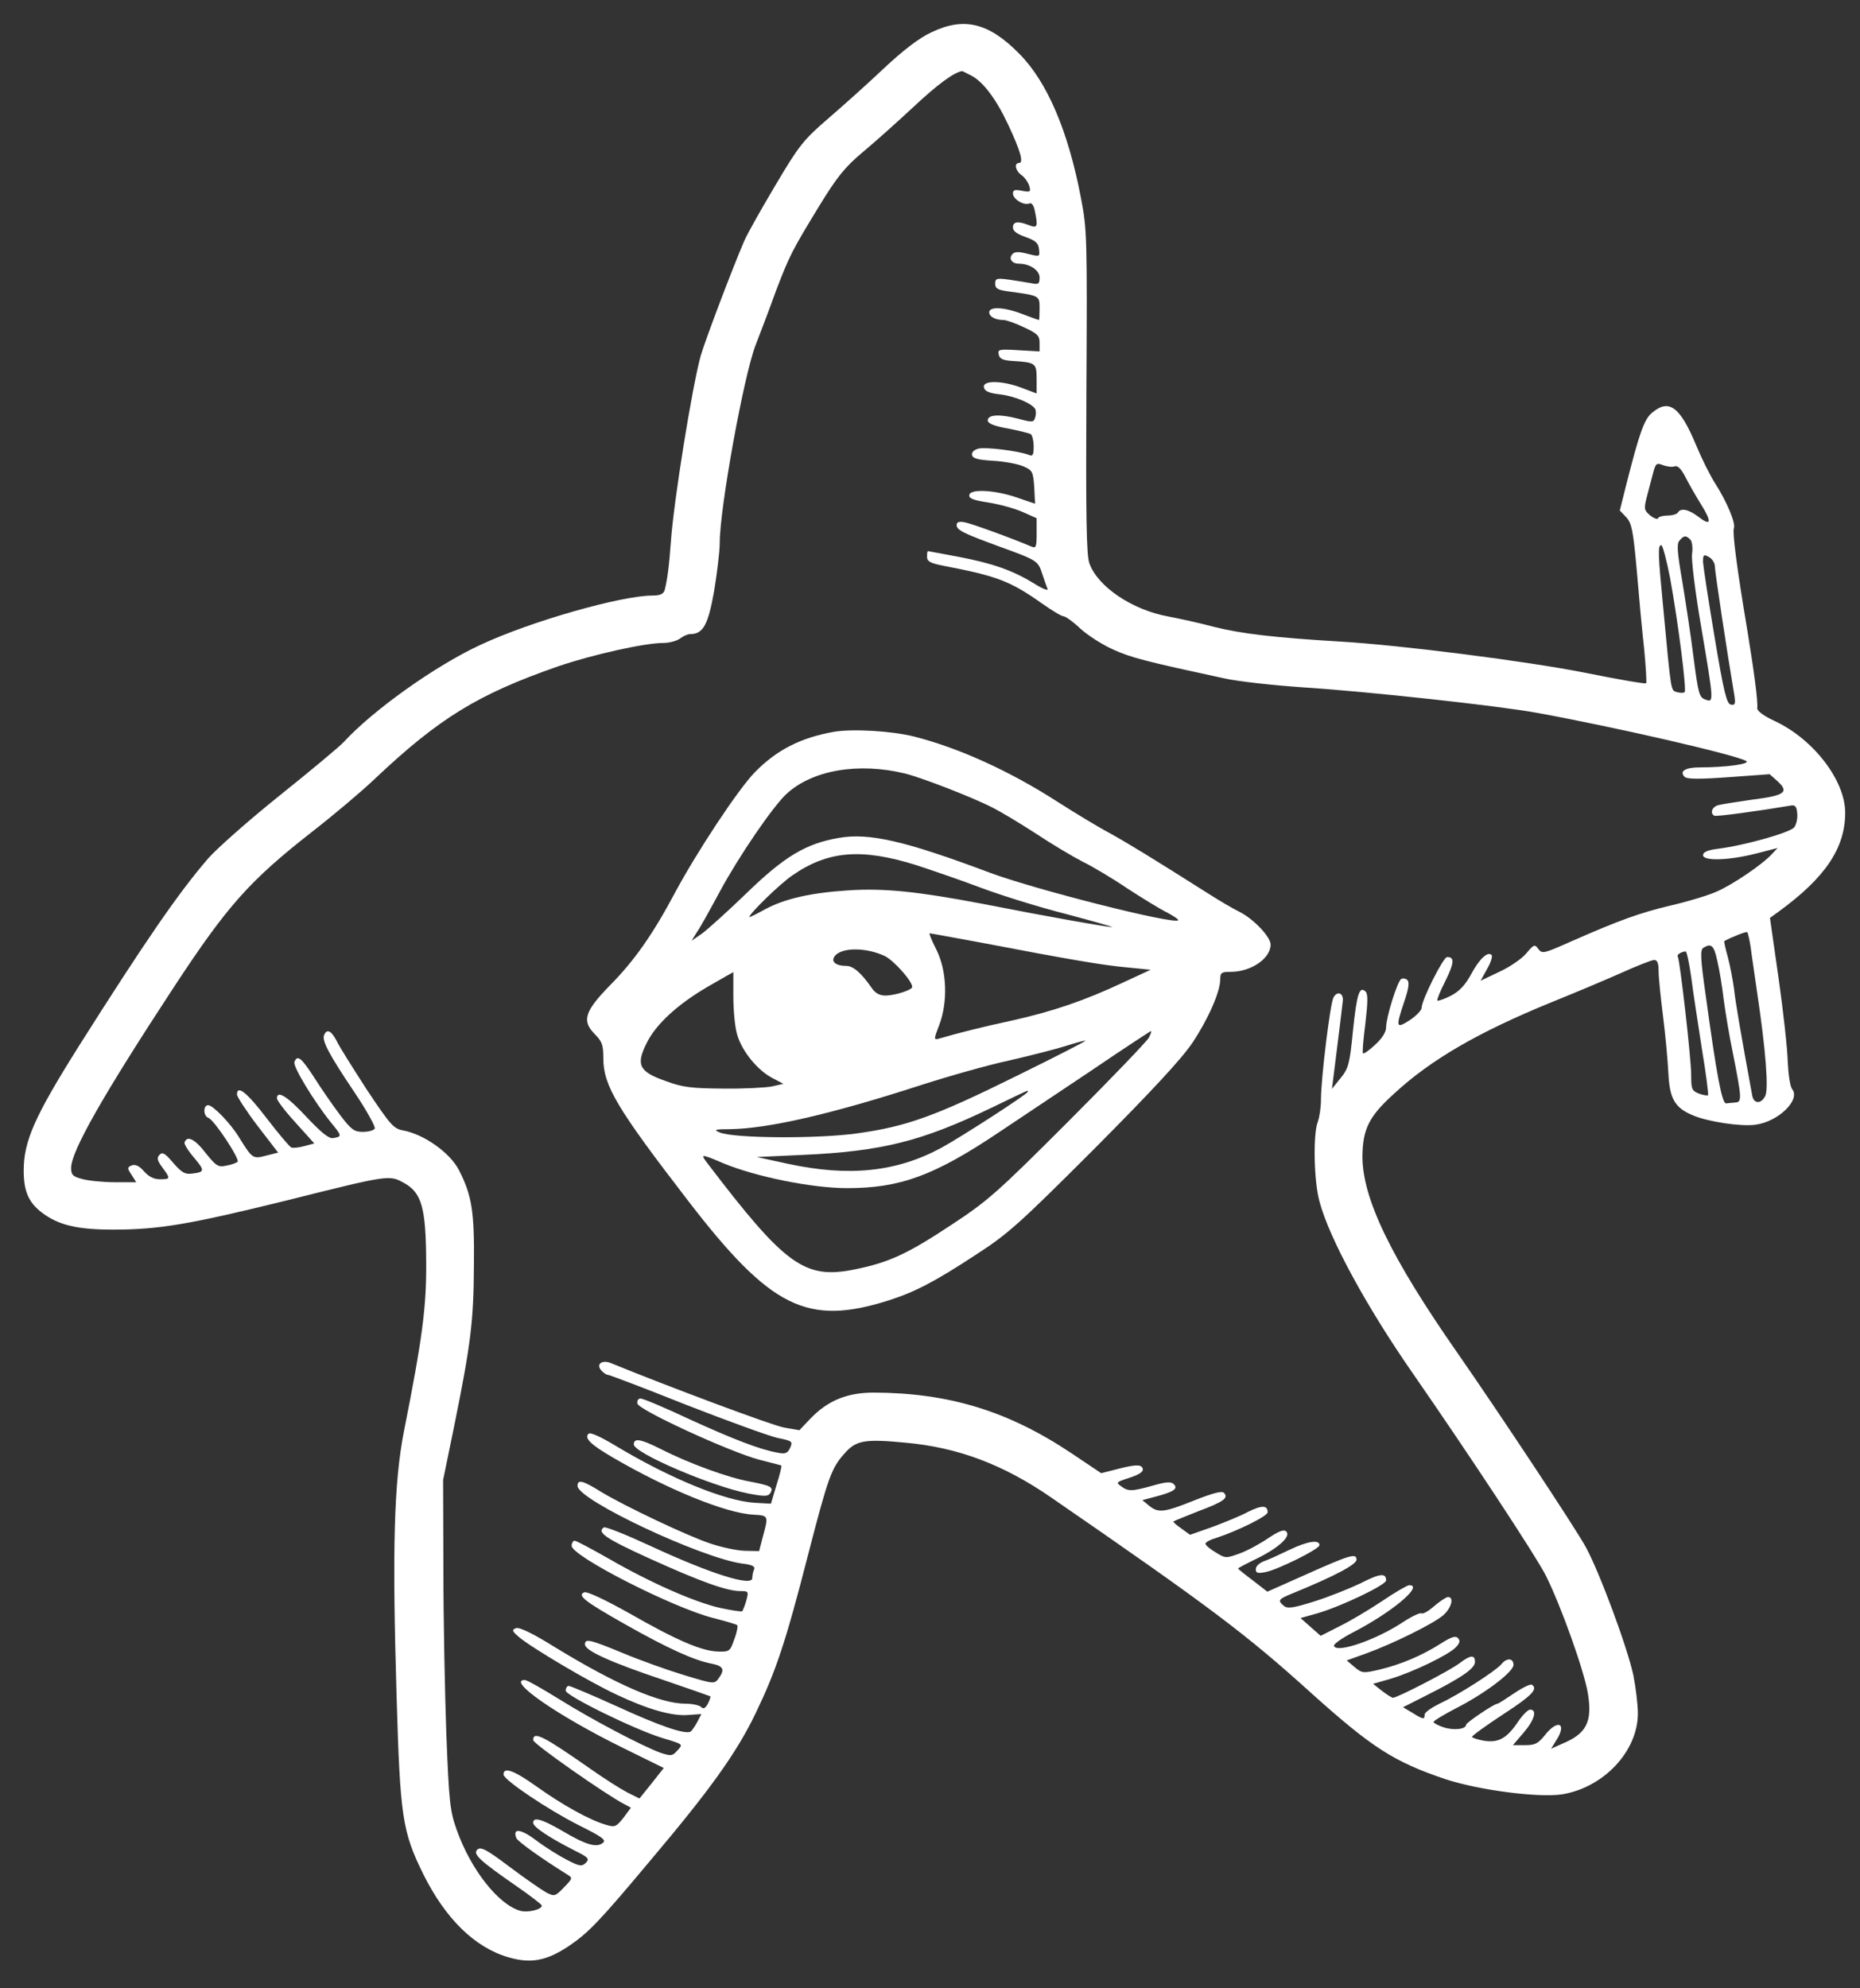
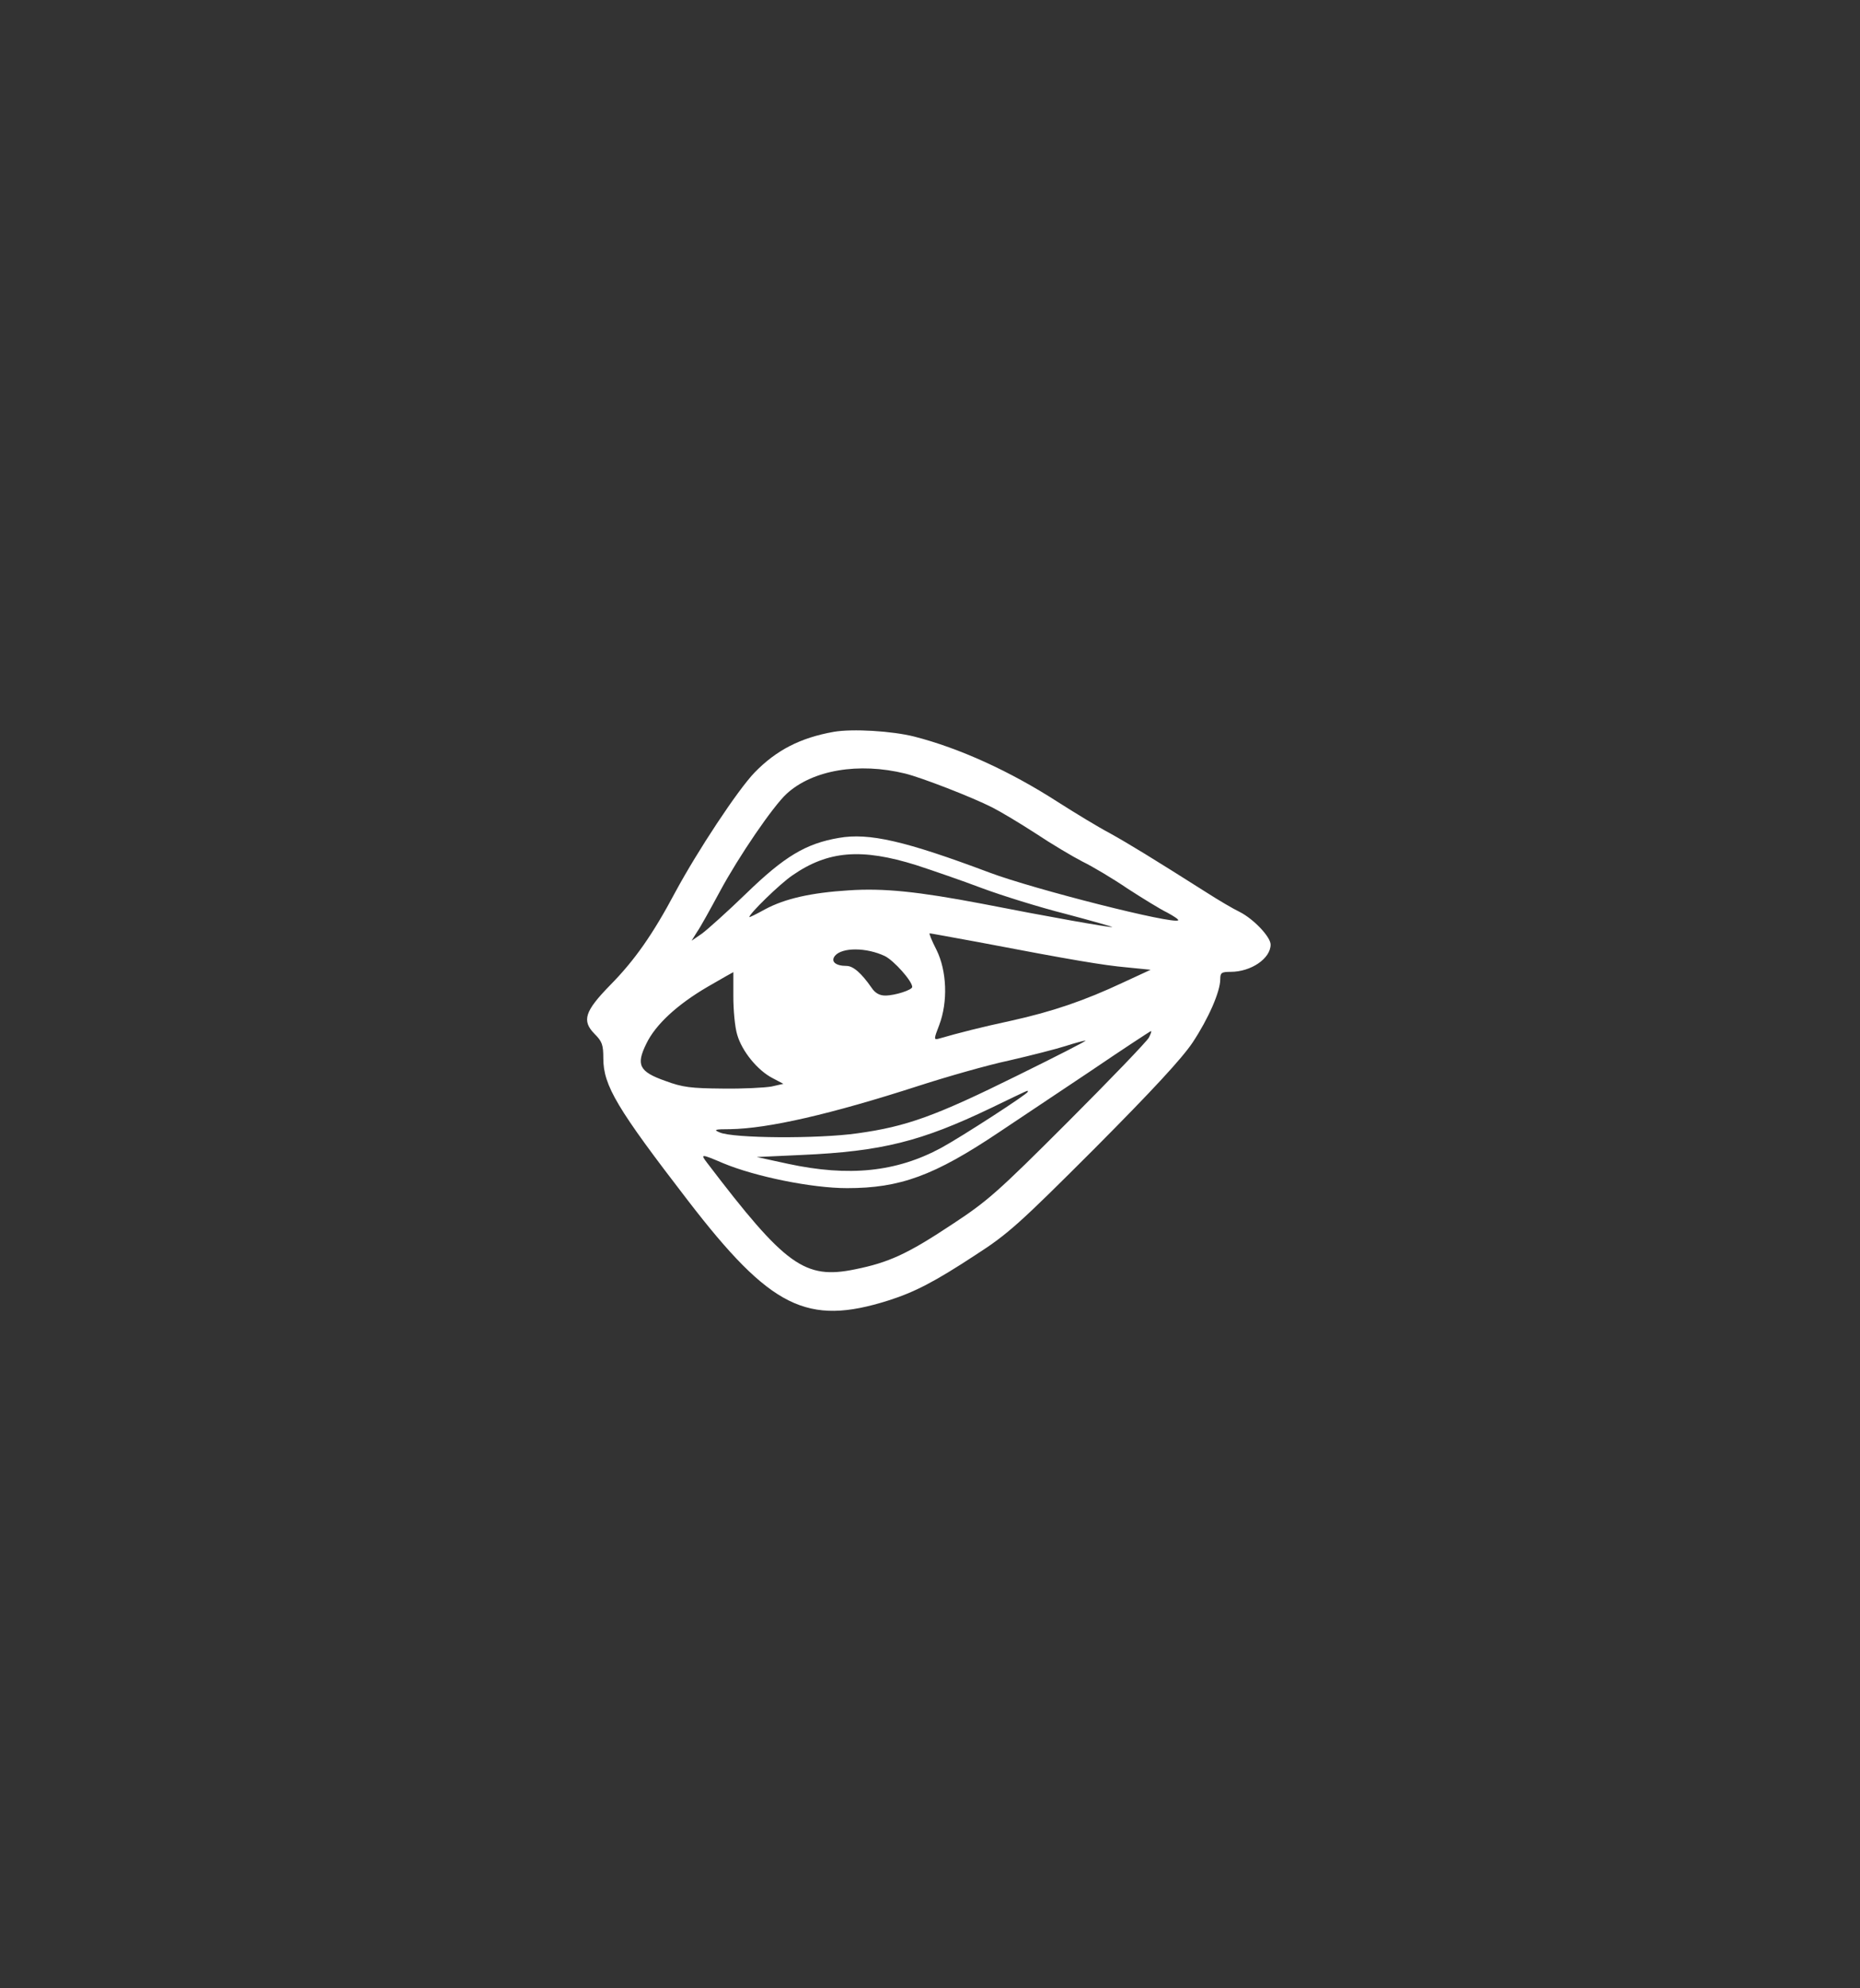
<svg xmlns="http://www.w3.org/2000/svg" version="1.0" width="628pt" height="671pt" viewBox="0 0 628 671" preserveAspectRatio="xMidYMid meet">
  <rect x="0" y="0" width="628" height="671" fill="#333333" stroke="none" />
  <g transform="translate(0,671) scale(0.1,-0.1)" fill="#ffffff" stroke="none">
-     <path d="M3145 6601 c-40 -18 -95 -60 -161 -122 -55 -52 -141 -129 -190 -171 -81 -70 -97 -90 -174 -220 -47 -79 -96 -165 -108 -193 -42 -98 -130 -331 -146 -385 -29 -104 -92 -495 -101 -630 -6 -83 -12 -127 -21 -162 -4 -13 -16 -18 -41 -18 -105 0 -411 -87 -580 -166 -152 -70 -364 -221 -463 -329 -14 -15 -111 -96 -216 -180 -105 -84 -213 -180 -241 -212 -101 -117 -213 -280 -437 -634 -149 -237 -186 -320 -186 -420 0 -70 17 -108 62 -142 56 -42 118 -57 241 -57 154 0 258 18 583 98 351 88 348 87 399 59 59 -33 73 -84 74 -267 1 -151 -13 -258 -75 -570 -34 -173 -40 -396 -25 -895 12 -406 19 -456 90 -600 75 -151 174 -248 288 -281 75 -22 128 -12 202 37 67 45 103 82 277 290 202 239 290 362 354 494 70 145 102 240 179 540 67 259 78 290 122 339 39 45 68 50 205 37 179 -16 332 -74 493 -185 537 -370 658 -461 878 -660 206 -185 279 -232 454 -291 113 -37 313 -63 393 -51 141 23 256 146 256 273 0 30 -7 87 -15 128 -20 94 -114 348 -161 434 -37 67 -292 452 -434 656 -224 321 -320 520 -320 662 1 92 22 135 106 211 125 116 287 209 529 308 77 31 184 76 238 100 53 24 104 44 112 44 11 0 15 -11 15 -38 0 -21 7 -89 15 -152 8 -63 16 -150 18 -192 4 -86 22 -117 82 -142 51 -22 164 -39 212 -32 77 10 153 84 124 120 -7 8 -13 50 -15 93 -1 43 -15 170 -31 282 l-29 203 29 21 c158 115 225 215 225 334 0 109 -107 248 -237 309 -39 18 -61 35 -60 44 3 21 -11 126 -33 260 -36 214 -51 332 -46 347 7 17 -23 89 -64 153 -16 25 -45 83 -64 129 -54 129 -91 156 -148 108 -27 -22 -43 -69 -88 -246 l-21 -84 22 -23 c18 -20 23 -43 35 -176 7 -84 18 -204 25 -266 6 -62 9 -115 7 -118 -3 -3 -95 13 -204 35 -195 39 -626 94 -834 106 -216 13 -328 26 -420 49 -52 14 -122 29 -154 35 -123 22 -240 101 -268 180 -10 28 -12 160 -10 579 3 517 2 549 -18 652 -43 227 -114 393 -208 488 -103 105 -187 126 -297 73z m134 -146 c40 -20 85 -80 125 -166 41 -87 53 -129 37 -129 -18 0 -13 -26 8 -41 11 -8 22 -24 26 -36 6 -21 4 -22 -24 -17 -24 5 -31 3 -31 -9 0 -19 36 -41 55 -34 8 4 15 -5 19 -25 11 -54 9 -59 -20 -48 -38 15 -54 12 -54 -8 0 -12 14 -22 43 -32 33 -12 43 -20 45 -41 3 -26 3 -26 -37 -16 -30 8 -44 8 -52 0 -15 -15 -3 -33 21 -33 37 0 70 -22 70 -47 0 -21 -4 -24 -27 -19 -16 3 -49 8 -75 12 -44 6 -48 4 -48 -14 0 -16 9 -21 48 -26 103 -14 102 -14 102 -57 0 -21 -1 -39 -2 -39 -2 0 -27 9 -56 20 -62 24 -112 26 -112 6 0 -15 21 -26 48 -26 9 0 41 -11 70 -25 45 -21 52 -28 52 -52 l0 -29 -71 4 c-65 4 -71 3 -67 -14 2 -14 13 -20 43 -22 82 -5 85 -7 85 -61 l0 -49 -50 19 c-66 25 -133 26 -128 2 2 -13 17 -20 54 -24 50 -6 107 -30 119 -49 3 -6 4 -18 0 -29 -5 -17 -9 -17 -58 -4 -62 16 -102 14 -102 -6 0 -10 21 -19 67 -27 37 -7 72 -16 78 -19 5 -3 10 -22 10 -42 0 -29 -3 -34 -17 -28 -34 13 -145 27 -169 21 -16 -4 -24 -13 -22 -22 2 -11 20 -16 69 -19 37 -2 82 -10 102 -18 33 -14 35 -18 39 -71 1 -31 3 -56 3 -56 -1 0 -27 9 -59 20 -74 26 -159 31 -163 10 -3 -12 12 -18 64 -26 37 -6 89 -20 116 -32 l47 -21 0 -52 c0 -45 -2 -50 -17 -44 -65 28 -203 78 -225 82 -20 4 -28 1 -28 -9 0 -17 22 -28 148 -74 124 -45 127 -47 141 -91 7 -21 15 -44 18 -51 3 -7 -18 1 -46 19 -72 44 -140 68 -256 90 -55 10 -101 19 -102 19 -2 0 -3 -9 -3 -19 0 -16 11 -22 58 -31 177 -34 223 -51 329 -126 34 -24 67 -44 74 -44 6 0 32 -18 56 -41 25 -23 75 -55 111 -71 61 -28 114 -41 373 -97 48 -11 169 -24 270 -31 207 -13 660 -62 789 -86 259 -47 668 -141 705 -162 19 -10 -66 -22 -156 -22 -49 0 -70 -13 -51 -32 8 -8 52 -8 149 -1 l138 10 28 -25 c38 -36 23 -47 -88 -61 -49 -7 -100 -15 -112 -18 -22 -5 -31 -27 -15 -36 6 -4 157 17 257 34 16 3 21 -2 23 -26 2 -16 -3 -38 -10 -47 -13 -18 -170 -62 -260 -73 -32 -4 -48 -11 -48 -21 0 -21 88 -18 178 5 l74 19 -19 -20 c-30 -34 -136 -106 -189 -128 -27 -12 -96 -33 -153 -46 -105 -25 -172 -49 -340 -123 -88 -39 -94 -41 -107 -24 -12 17 -15 16 -41 -15 -15 -18 -56 -46 -91 -62 l-63 -30 22 40 c13 22 19 43 15 47 -13 13 -41 -13 -69 -65 -20 -37 -40 -58 -69 -73 -22 -11 -42 -18 -45 -16 -2 3 10 33 27 66 30 61 32 81 6 81 -13 0 -86 -145 -86 -171 0 -9 -18 -27 -40 -42 -47 -30 -48 -25 -19 62 15 43 18 66 11 73 -6 6 -15 7 -21 4 -13 -8 -51 -129 -51 -163 0 -16 -13 -37 -37 -59 -20 -19 -39 -32 -41 -29 -3 2 1 48 8 101 8 69 9 99 1 107 -21 21 -30 -7 -43 -132 -11 -112 -15 -127 -42 -160 l-29 -36 7 55 c15 117 28 226 30 244 1 26 -20 32 -32 9 -11 -21 -42 -273 -42 -344 0 -26 -5 -60 -11 -76 -16 -42 -13 -200 6 -268 33 -125 160 -357 315 -580 188 -271 415 -615 450 -684 51 -103 127 -315 141 -395 16 -97 -4 -137 -86 -171 l-38 -17 16 26 c39 59 8 76 -36 21 -24 -30 -34 -35 -68 -35 l-41 0 36 42 c37 43 47 78 22 78 -7 0 -25 -18 -40 -40 -38 -57 -67 -73 -116 -65 -22 4 -40 10 -40 13 0 4 47 38 105 76 97 63 119 86 97 100 -5 3 -32 -10 -60 -29 -28 -19 -53 -35 -56 -35 -11 0 -106 -64 -106 -71 0 -15 -41 -20 -75 -9 -19 6 -35 15 -35 18 0 4 33 24 73 45 99 50 197 124 197 148 0 23 -23 25 -41 2 -20 -23 -144 -103 -207 -132 -28 -14 -52 -30 -52 -38 0 -17 -4 -17 -41 6 l-32 19 83 42 c115 58 160 89 160 111 0 25 -15 24 -53 -5 -33 -25 -209 -116 -224 -116 -4 0 -21 11 -38 24 l-29 23 59 17 c74 22 197 81 221 107 13 14 15 22 6 31 -8 8 -23 3 -59 -20 -63 -40 -134 -70 -206 -87 -55 -13 -59 -12 -84 9 l-26 22 64 23 c89 32 225 99 260 128 29 24 40 63 18 63 -6 0 -27 -14 -46 -30 -19 -17 -38 -28 -43 -25 -5 3 -33 -10 -62 -29 -90 -60 -225 -107 -234 -81 -2 6 25 25 61 44 133 68 244 161 193 161 -6 0 -48 -24 -92 -54 -45 -30 -109 -68 -144 -85 l-63 -32 -34 30 -34 30 57 16 c82 24 232 96 232 111 0 26 -21 24 -87 -10 -38 -18 -108 -46 -156 -61 -70 -22 -90 -25 -102 -15 -23 19 -19 23 33 44 132 54 212 95 212 112 0 23 -21 17 -173 -51 l-128 -57 -49 38 c-28 21 -50 39 -50 40 0 2 29 17 64 34 75 37 115 75 99 91 -8 8 -24 2 -59 -21 -26 -18 -69 -42 -96 -52 -49 -18 -50 -18 -84 3 -19 11 -34 24 -34 29 0 5 17 14 38 20 70 23 172 73 172 86 0 24 -19 25 -67 1 -26 -14 -81 -36 -121 -51 l-74 -26 -29 21 c-17 12 -29 22 -27 24 2 2 40 17 85 35 86 32 102 45 85 62 -7 7 -39 -2 -100 -26 -102 -41 -121 -43 -152 -18 l-23 19 49 13 c59 16 72 26 57 41 -9 9 -26 8 -71 -5 -71 -20 -83 -20 -107 -2 -17 12 -16 14 21 26 48 15 61 27 48 40 -7 7 -30 5 -73 -6 l-63 -16 -100 67 c-214 143 -414 204 -668 205 -90 0 -155 -27 -213 -87 l-38 -40 -52 9 c-40 7 -403 143 -583 217 -30 13 -52 -2 -35 -23 8 -9 18 -16 23 -16 5 0 124 -45 264 -101 141 -55 279 -105 309 -112 50 -10 52 -12 43 -33 -9 -19 -16 -22 -42 -17 -61 11 -149 45 -298 113 -83 39 -157 70 -165 70 -8 0 -13 -7 -11 -17 4 -22 316 -165 413 -190 39 -10 71 -18 73 -19 2 -1 -5 -31 -16 -65 l-19 -64 -54 3 c-101 6 -286 82 -468 191 -55 33 -88 48 -94 42 -15 -15 8 -37 82 -80 183 -107 381 -188 474 -193 52 -3 52 -3 33 -73 l-13 -50 -49 1 c-27 1 -78 12 -114 24 -79 26 -289 126 -369 174 -64 40 -81 44 -81 21 0 -47 415 -242 555 -262 34 -4 45 -9 41 -20 -4 -8 -6 -21 -6 -29 0 -30 -140 14 -343 108 -82 38 -152 66 -158 63 -25 -16 4 -37 154 -105 172 -78 261 -110 307 -110 27 0 28 -1 20 -31 -5 -18 -12 -34 -14 -37 -3 -2 -36 3 -74 11 -88 20 -237 86 -374 165 -60 34 -112 62 -118 62 -5 0 -10 -8 -10 -17 0 -35 340 -208 475 -243 43 -11 81 -22 84 -25 3 -3 -1 -25 -10 -48 -14 -40 -16 -42 -54 -41 -55 1 -141 38 -300 129 -82 46 -142 74 -152 71 -26 -10 1 -31 141 -110 142 -80 230 -120 289 -131 40 -8 45 -20 23 -50 -14 -19 -16 -19 -118 12 -56 17 -148 50 -203 73 -114 47 -130 51 -130 30 0 -21 86 -60 265 -120 85 -29 156 -54 158 -55 2 -2 -2 -13 -8 -25 -9 -16 -15 -19 -23 -11 -6 6 -30 11 -52 11 -86 0 -234 64 -442 191 -75 47 -120 68 -131 64 -15 -6 -13 -10 10 -30 41 -35 238 -152 331 -195 106 -50 188 -73 242 -68 l43 3 -14 -27 c-8 -15 -18 -29 -22 -32 -18 -11 -105 19 -249 85 -84 38 -157 69 -163 69 -5 0 -10 -7 -10 -16 0 -17 232 -131 327 -160 72 -22 70 -20 49 -43 -16 -18 -21 -18 -55 -7 -63 23 -232 112 -341 180 -58 36 -111 66 -118 66 -63 0 109 -120 331 -229 l138 -68 -41 -52 -41 -51 -42 21 c-23 12 -78 47 -122 78 -160 112 -195 130 -195 98 0 -12 250 -187 308 -216 l22 -12 -25 -34 c-24 -30 -29 -33 -58 -24 -54 15 -148 67 -236 130 -76 54 -111 67 -111 40 0 -18 151 -119 252 -170 82 -41 96 -51 83 -61 -21 -17 -58 -6 -137 41 -69 40 -98 48 -98 27 0 -14 56 -51 139 -93 48 -24 52 -28 39 -42 -14 -13 -21 -12 -64 10 -27 14 -74 43 -104 66 -52 39 -80 42 -67 8 4 -12 91 -73 173 -124 18 -11 17 -13 -12 -43 -30 -31 -32 -31 -60 -17 -16 9 -71 47 -123 86 -77 58 -97 69 -109 59 -17 -15 5 -36 135 -126 45 -31 82 -60 82 -63 2 -13 -46 -25 -72 -18 -74 20 -168 140 -215 273 -23 64 -26 95 -35 321 -5 138 -10 387 -10 555 l-1 305 37 180 c57 281 66 356 67 545 2 182 -7 235 -50 320 -30 59 -118 122 -190 135 -32 6 -43 20 -122 138 -47 73 -94 147 -102 165 -18 34 -33 41 -42 18 -7 -19 15 -62 103 -193 41 -61 72 -117 68 -122 -3 -6 -21 -11 -40 -11 -29 0 -39 7 -77 57 -24 32 -63 88 -87 126 -44 68 -57 78 -67 53 -6 -15 66 -133 123 -204 38 -46 38 -48 8 -53 -14 -3 -40 18 -90 71 -65 70 -100 92 -100 63 0 -7 28 -44 63 -82 l63 -70 -33 -9 c-18 -5 -38 -7 -44 -5 -6 2 -43 46 -83 98 -67 88 -101 115 -101 81 0 -7 31 -55 69 -105 l70 -91 -40 -10 c-45 -12 -47 -11 -91 60 -28 47 -89 110 -105 110 -18 0 -17 -37 1 -43 20 -8 107 -140 98 -148 -4 -4 -21 -10 -38 -13 -27 -6 -34 -2 -70 43 -36 47 -63 60 -71 35 -2 -5 13 -29 32 -51 37 -44 37 -49 -8 -54 -22 -3 -34 4 -62 36 -27 32 -36 38 -46 28 -10 -10 -9 -19 9 -43 28 -38 28 -40 -8 -40 -21 0 -38 9 -54 27 -16 18 -28 24 -41 20 -16 -7 -16 -9 -1 -32 l16 -25 -72 0 c-40 0 -90 5 -111 11 -31 8 -37 14 -37 37 0 57 110 249 348 612 180 274 255 358 466 523 72 56 167 136 211 178 218 206 349 286 619 380 117 40 293 79 355 79 21 0 46 7 57 15 10 8 26 15 35 15 43 0 60 32 80 145 10 61 19 134 19 163 0 117 81 564 121 667 17 44 48 125 68 181 47 123 55 138 147 289 60 98 87 131 145 180 40 33 117 102 173 154 81 76 137 117 164 121 2 0 16 -7 31 -15z m2375 -1319 c10 4 22 -8 36 -35 11 -22 34 -62 50 -88 40 -63 39 -81 -3 -49 -35 27 -62 33 -72 16 -3 -5 -19 -10 -35 -10 -15 0 -30 -4 -32 -9 -1 -5 -13 -1 -26 9 -21 18 -22 22 -12 62 6 24 16 60 21 80 9 34 12 37 34 28 14 -5 31 -7 39 -4z m53 -247 c6 -6 9 -27 6 -48 -3 -20 11 -132 31 -248 43 -254 43 -255 14 -244 -21 7 -24 20 -40 142 -9 74 -27 189 -38 257 -17 97 -19 126 -10 137 15 18 22 19 37 4z m-68 -131 c27 -148 56 -376 49 -384 -4 -3 -15 -3 -26 0 -21 7 -19 -7 -46 281 -18 185 -19 215 -7 215 5 0 18 -51 30 -112z m151 40 c0 -17 41 -289 66 -436 4 -28 2 -33 -12 -30 -14 2 -24 42 -55 228 -21 124 -38 238 -39 253 0 25 2 27 20 17 11 -6 20 -20 20 -32z m121 -1286 c3 -26 14 -95 22 -154 29 -193 39 -325 27 -347 -14 -28 -39 -27 -44 2 -40 218 -56 312 -61 357 -4 30 -13 79 -21 109 -8 29 -14 54 -12 55 24 13 74 33 77 30 3 -3 8 -26 12 -52z m-113 -44 c7 -29 17 -89 22 -133 6 -44 19 -123 30 -175 31 -157 32 -170 9 -171 -10 -1 -24 -2 -31 -3 -14 -1 -32 95 -68 358 -19 132 -20 160 -9 167 27 17 36 8 47 -43z m-88 -55 c6 -49 23 -157 36 -242 14 -84 23 -155 21 -157 -2 -3 -16 0 -31 5 -24 10 -26 15 -26 63 0 57 -38 386 -45 399 -5 6 9 16 26 18 4 1 12 -38 19 -86z" />
    <path d="M2815 4240 c-113 -20 -194 -62 -267 -137 -57 -59 -193 -265 -268 -404 -76 -143 -138 -231 -220 -314 -86 -88 -96 -120 -53 -164 26 -26 30 -37 30 -83 0 -92 47 -170 285 -479 280 -364 403 -425 678 -338 88 28 156 63 296 155 107 69 146 104 400 358 195 196 295 304 331 358 53 80 93 171 93 213 0 22 4 25 35 25 69 0 135 45 135 92 0 26 -57 86 -104 110 -23 11 -72 40 -111 65 -183 116 -265 166 -328 201 -38 20 -117 68 -175 105 -163 105 -333 182 -485 221 -75 19 -209 27 -272 16z m242 -141 c56 -14 224 -79 293 -114 26 -13 93 -53 147 -88 54 -36 125 -78 158 -95 33 -16 102 -57 152 -91 51 -33 111 -70 134 -81 22 -12 39 -23 37 -26 -15 -15 -488 105 -637 161 -285 107 -407 135 -509 117 -111 -19 -183 -62 -312 -187 -63 -61 -131 -122 -150 -136 l-35 -24 18 29 c11 15 45 77 78 138 63 117 179 287 225 329 87 80 243 107 401 68z m37 -309 c55 -18 154 -52 220 -77 67 -25 195 -65 286 -88 91 -24 160 -44 155 -44 -12 -1 -216 35 -440 79 -216 41 -331 53 -450 45 -127 -8 -215 -28 -282 -64 -29 -16 -53 -28 -53 -26 0 11 103 112 146 141 120 83 233 92 418 34z m211 -260 c314 -60 421 -78 500 -85 l80 -8 -93 -43 c-130 -61 -238 -98 -378 -129 -102 -22 -173 -40 -246 -61 -15 -4 -15 0 3 46 30 79 26 183 -9 254 -16 31 -26 56 -23 56 3 0 78 -14 166 -30z m-317 -47 c30 -15 92 -84 92 -104 0 -10 -58 -29 -91 -29 -19 0 -34 8 -46 26 -34 49 -62 74 -85 74 -37 0 -54 15 -39 34 24 29 106 29 169 -1z m-512 -135 c0 -46 5 -104 13 -130 16 -56 69 -121 120 -147 l36 -19 -40 -9 c-22 -4 -96 -8 -165 -7 -107 1 -135 4 -194 26 -88 31 -99 54 -64 125 31 65 105 133 208 193 47 27 85 49 86 49 0 1 0 -36 0 -81z m1403 -140 c-7 -13 -130 -141 -273 -284 -240 -240 -272 -268 -394 -348 -148 -98 -211 -127 -325 -150 -170 -35 -235 12 -500 360 -23 30 -20 30 55 -2 108 -45 299 -84 418 -84 179 0 294 42 512 188 57 38 195 130 307 205 112 76 205 137 207 137 3 0 -1 -10 -7 -22z m-444 -128 c-277 -137 -374 -172 -540 -195 -133 -19 -420 -17 -465 3 -22 9 -17 11 35 11 128 2 339 50 639 147 93 30 229 69 304 85 74 17 160 39 191 49 31 10 61 18 66 18 6 0 -98 -53 -230 -118z m35 -55 c0 -7 -224 -152 -292 -189 -152 -82 -312 -98 -517 -54 l-106 23 152 7 c271 12 404 46 638 158 139 67 125 61 125 55z" />
-     <path d="M2140 1835 c0 -29 261 -141 388 -166 54 -10 65 -10 73 2 12 20 2 25 -71 39 -72 13 -204 61 -298 109 -68 34 -92 39 -92 16z" />
-     <path d="M4355 1480 c-33 -16 -72 -34 -87 -39 -16 -6 -28 -17 -28 -27 0 -13 6 -15 32 -10 42 8 183 78 183 91 0 20 -41 13 -100 -15z" />
  </g>
</svg>